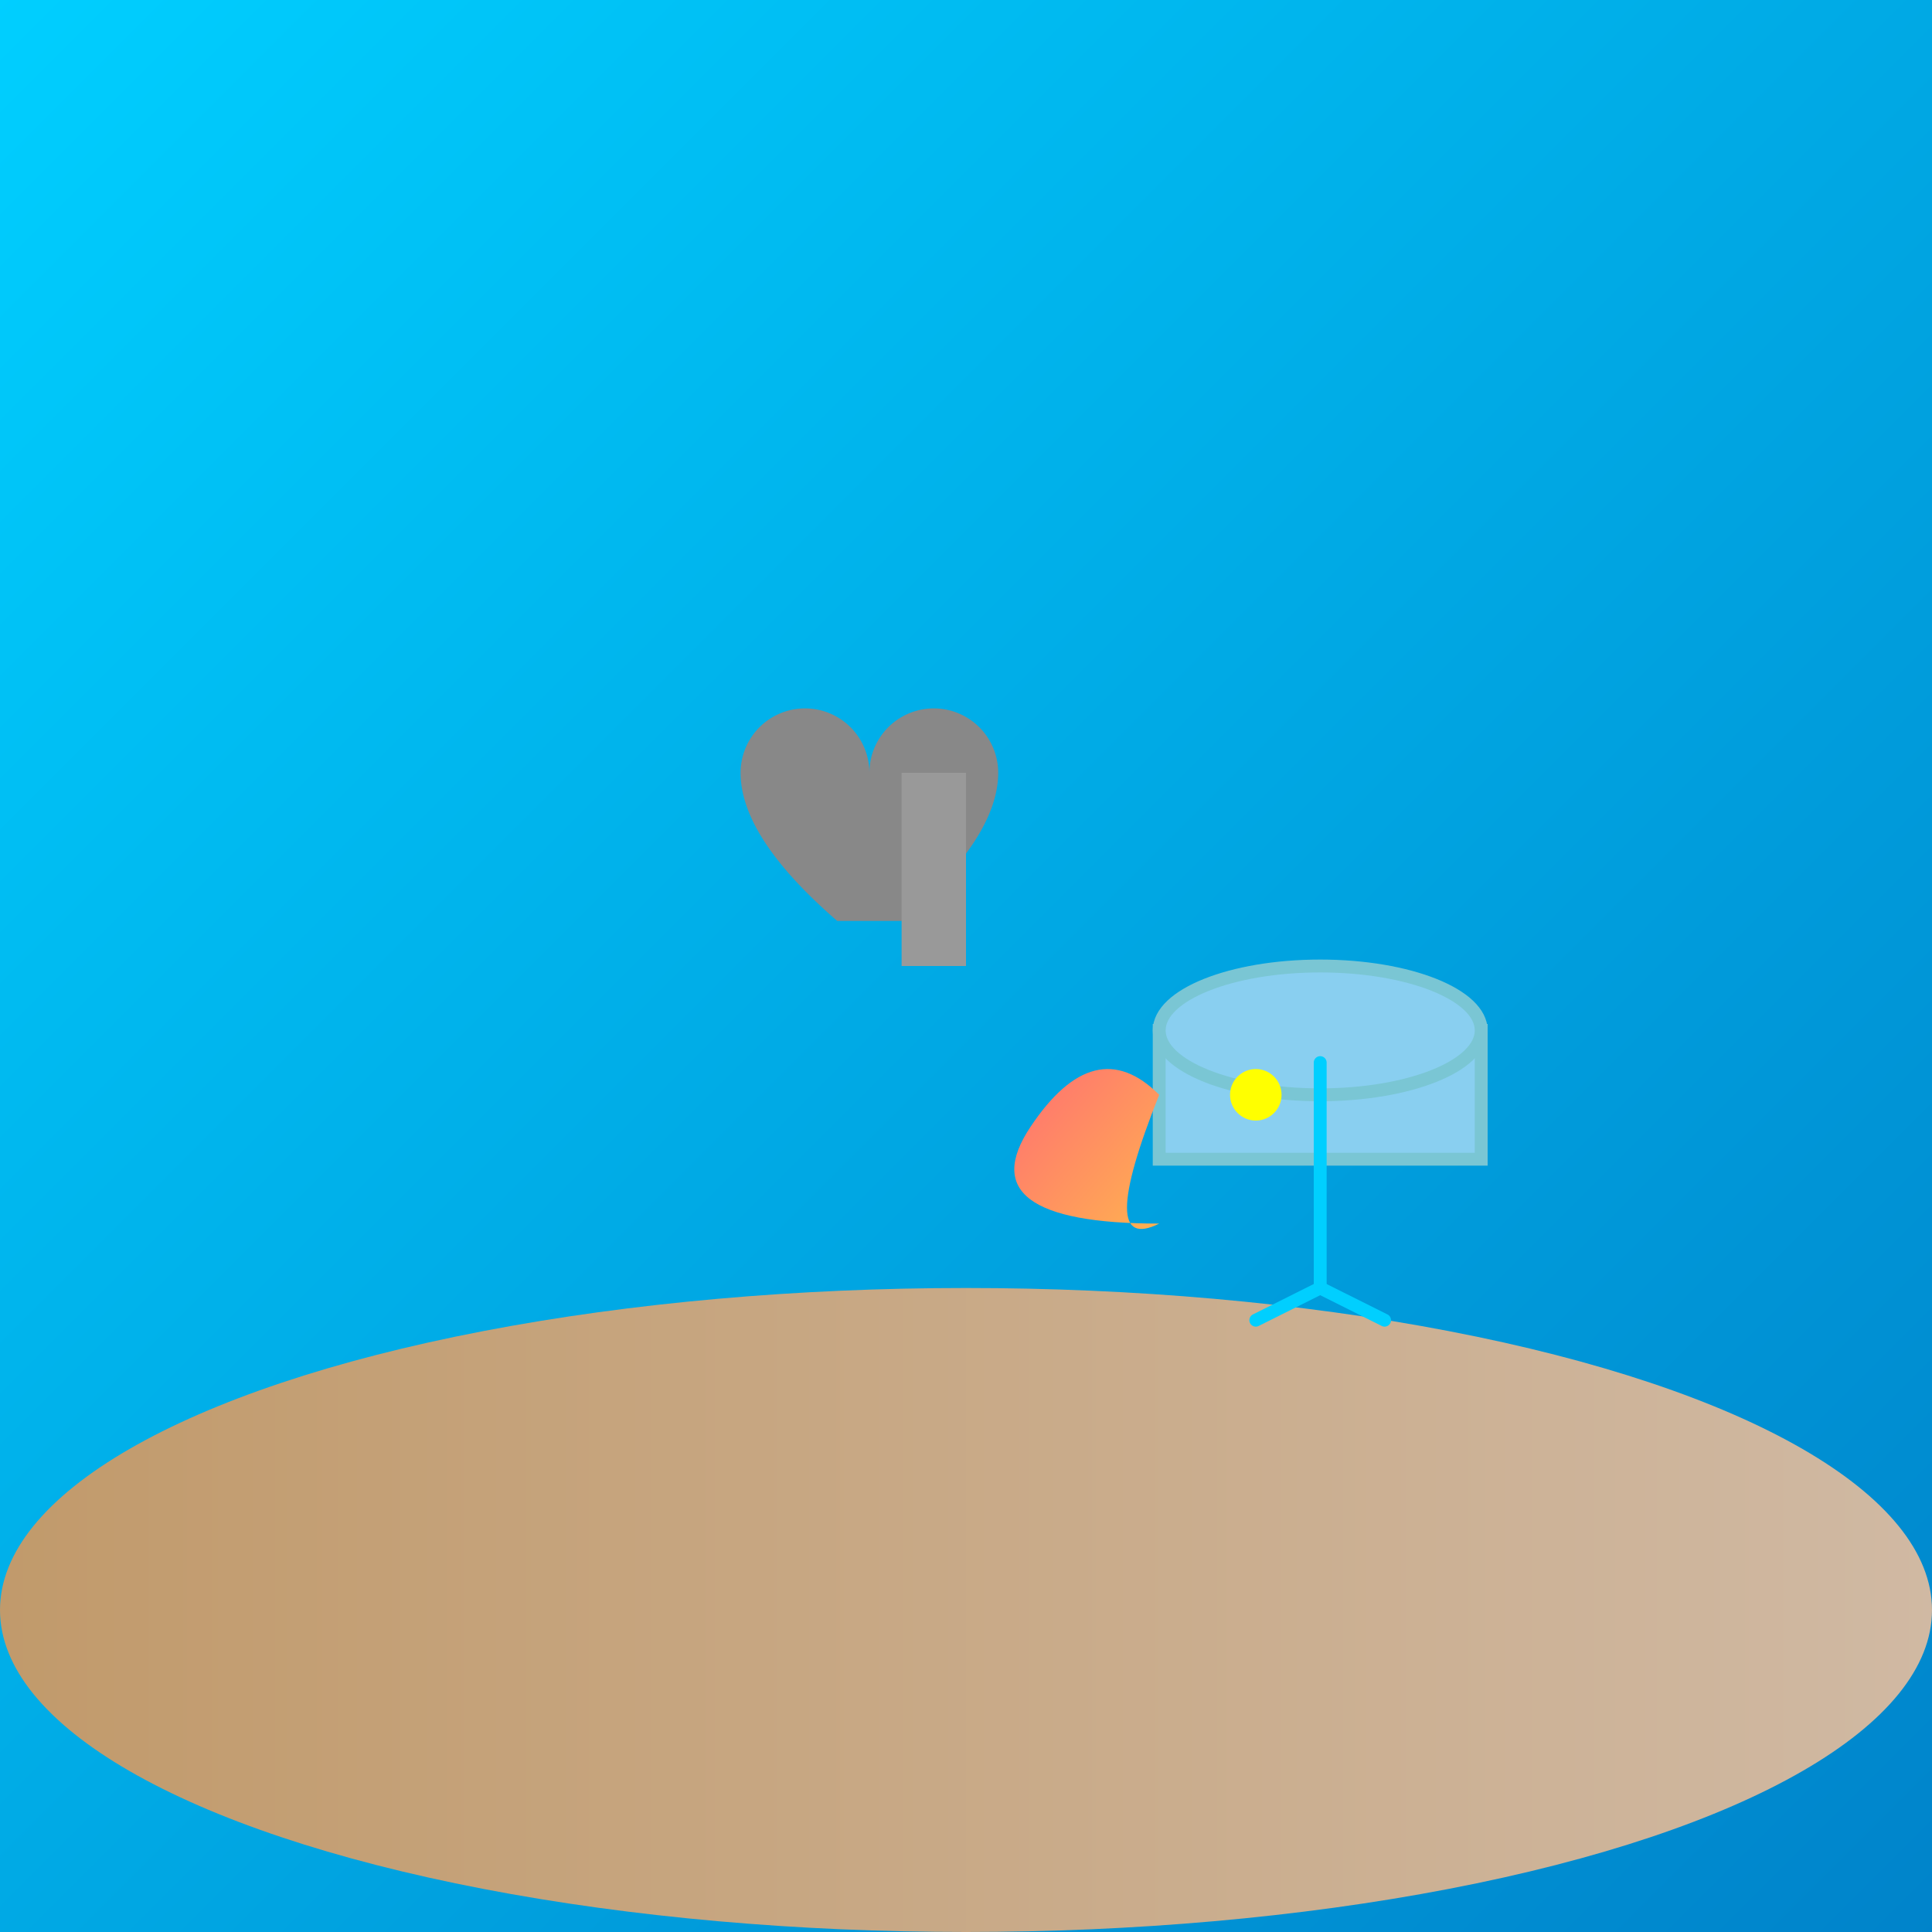
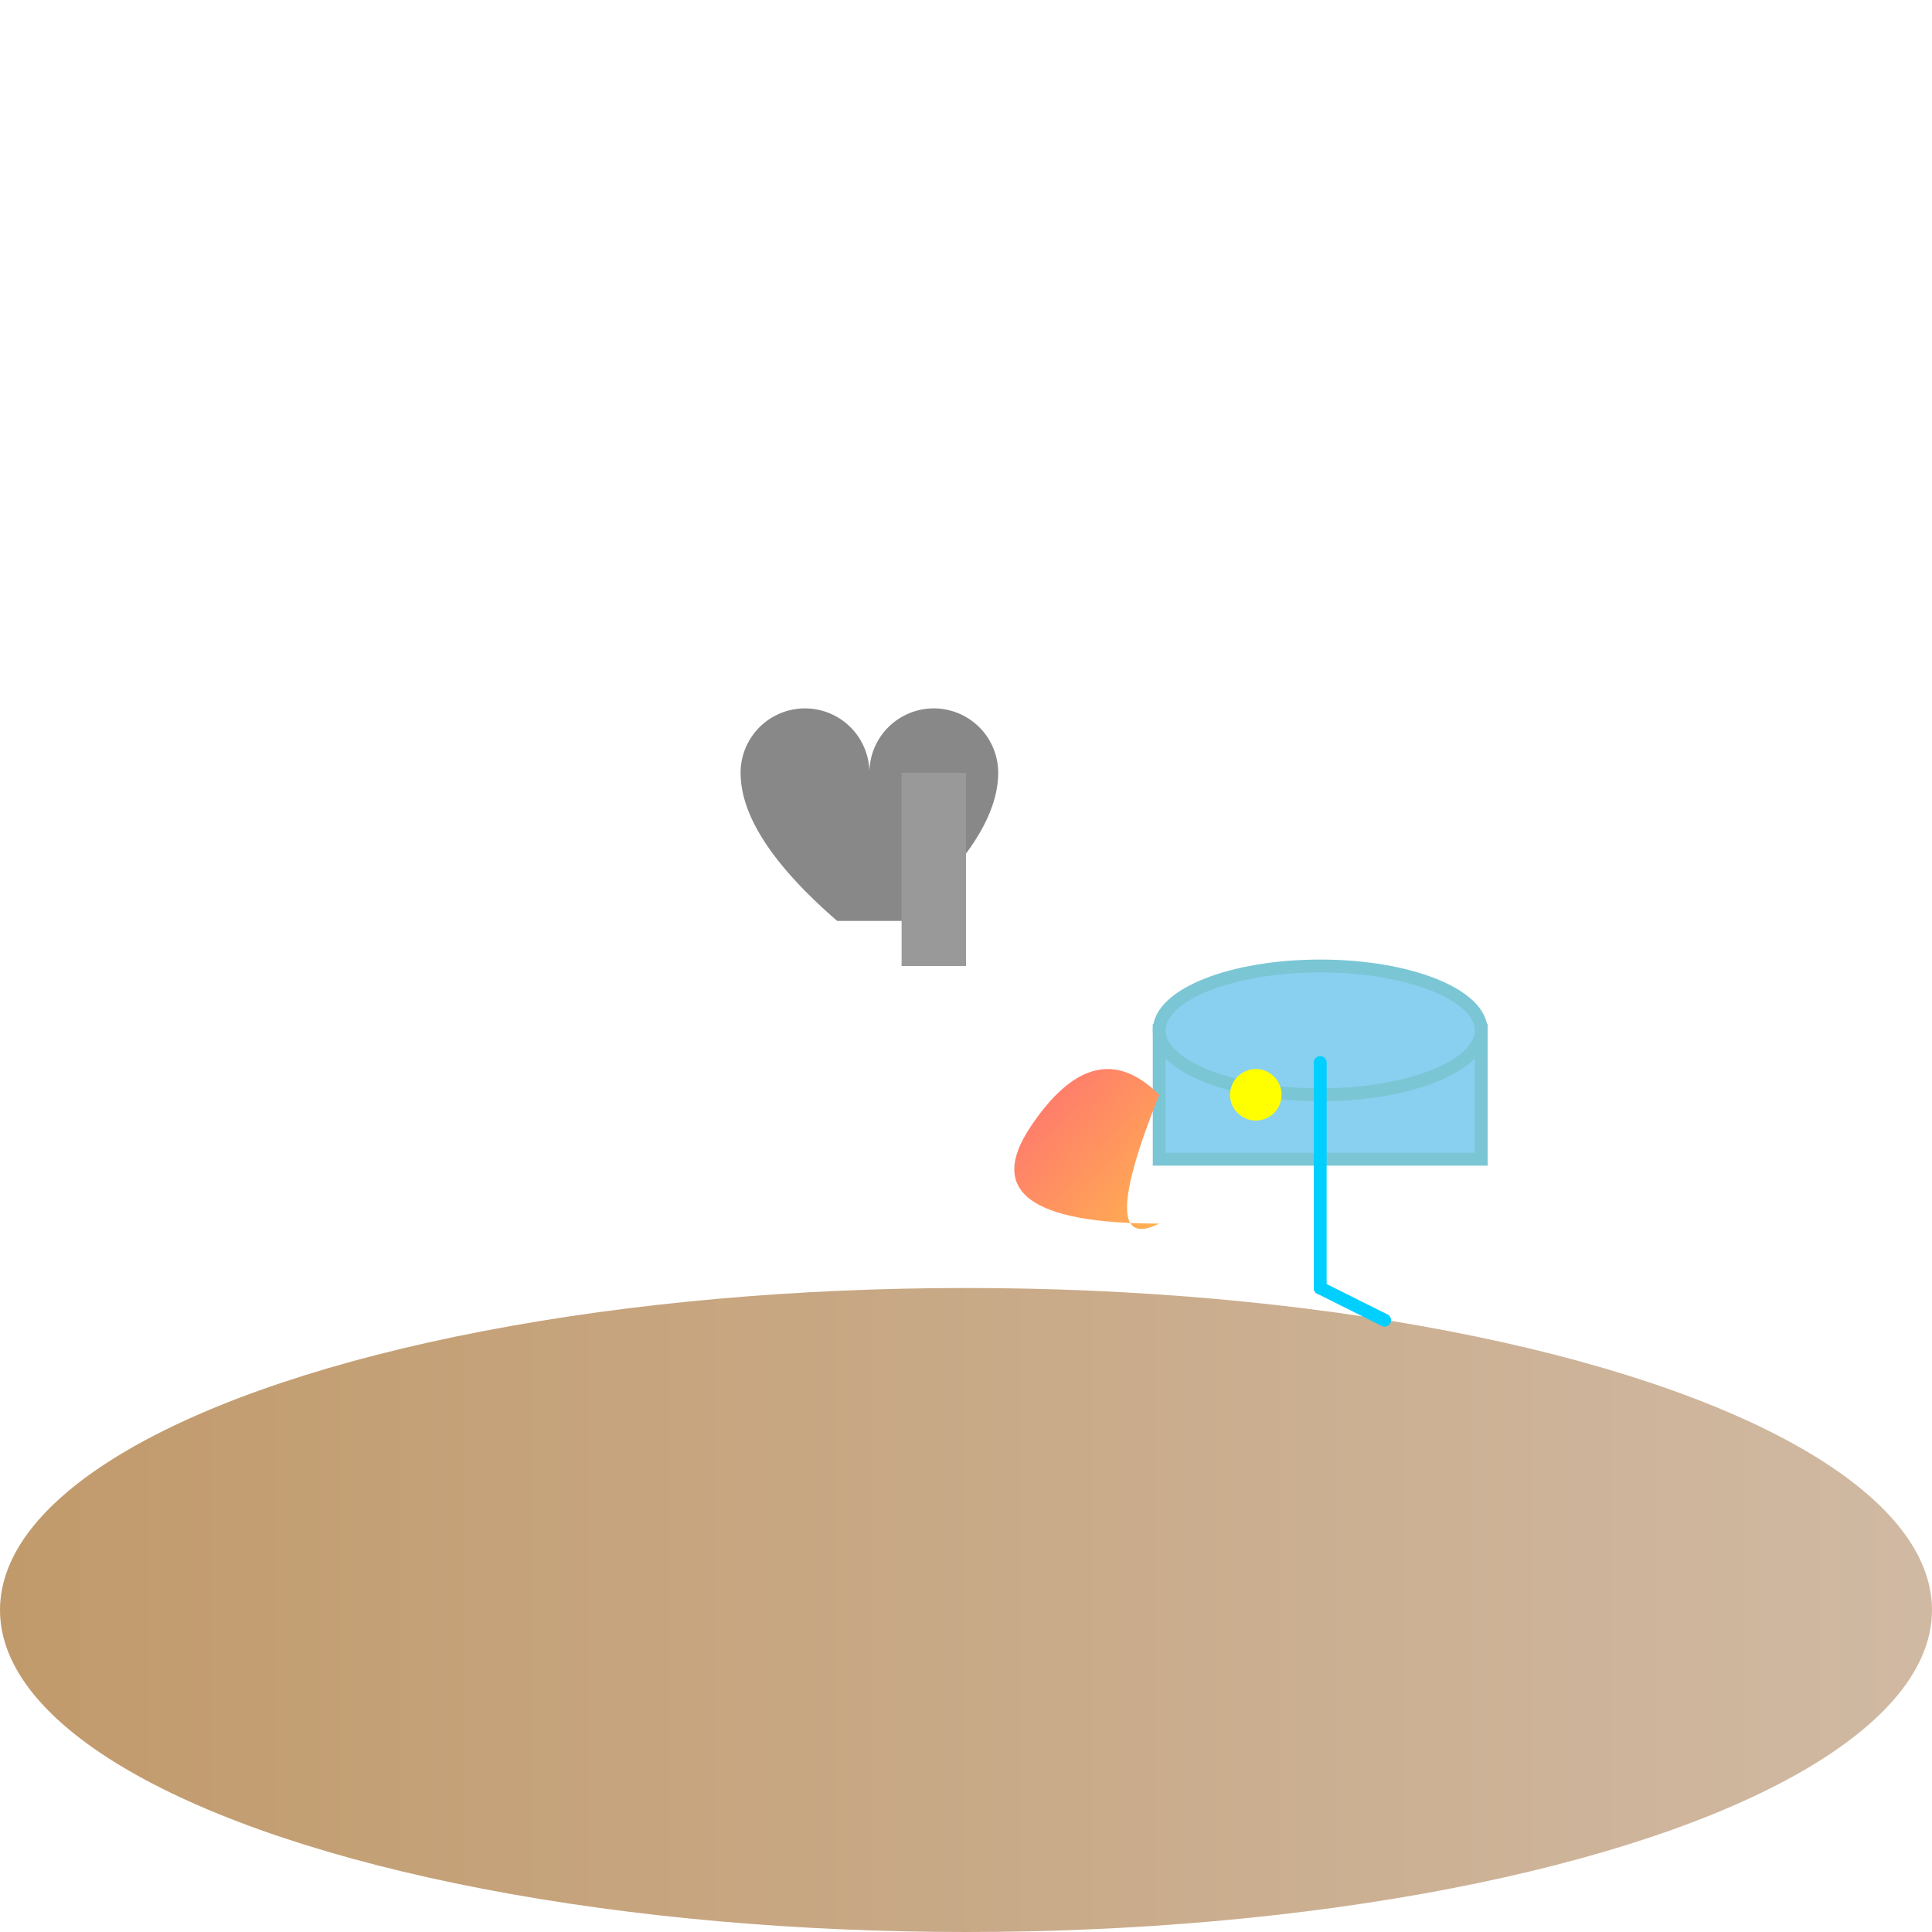
<svg xmlns="http://www.w3.org/2000/svg" viewBox="0 0 300 300">
  <defs>
    <linearGradient id="skyGradient" x1="0%" y1="0%" x2="100%" y2="100%">
      <stop offset="0%" style="stop-color:#00CFFF; stop-opacity:1" />
      <stop offset="100%" style="stop-color:#0083CA; stop-opacity:1" />
    </linearGradient>
    <linearGradient id="desertGradient" x1="0%" y1="100%" x2="100%" y2="100%">
      <stop offset="0%" style="stop-color:#C19A6B; stop-opacity:1" />
      <stop offset="100%" style="stop-color:#D0B9A3; stop-opacity:1" />
    </linearGradient>
    <linearGradient id="flowerGradient" x1="0%" y1="0%" x2="100%" y2="100%">
      <stop offset="0%" style="stop-color:#FF5C7C; stop-opacity:1" />
      <stop offset="100%" style="stop-color:#FFB74D; stop-opacity:1" />
    </linearGradient>
    <filter id="glow" height="150%">
      <feGaussianBlur in="SourceAlpha" stdDeviation="5" />
      <feMerge>
        <feMergeNode />
        <feMergeNode in="SourceGraphic" />
      </feMerge>
    </filter>
  </defs>
-   <rect width="300" height="300" fill="url(#skyGradient)" />
  <ellipse cx="150" cy="250" rx="150" ry="50" fill="url(#desertGradient)" />
  <g>
    <rect x="180" y="160" width="50" height="20" fill="#89CFF0" stroke="#7AC6D4" stroke-width="2" filter="url(#glow)" />
    <ellipse cx="205" cy="160" rx="25" ry="10" fill="#89CFF0" stroke="#7AC6D4" stroke-width="2" filter="url(#glow)" />
    <path d="M130,143 Q115,130 115,120 A10,10 0 0,1 135,120 A10,10 0 0,1 155,120 Q155,130 140,143" fill="#888" />
    <rect x="140" y="120" width="10" height="30" fill="#999" />
    <path d="M180,170 Q170,160 160,175 Q150,190 180,190 Q170,195 180,170" fill="url(#flowerGradient)" />
  </g>
  <circle cx="195" cy="170" r="4" fill="yellow" />
  <line x1="205" y1="165" x2="205" y2="200" stroke="#00CFFF" stroke-width="2" stroke-linecap="round" />
  <line x1="205" y1="200" x2="215" y2="205" stroke="#00CFFF" stroke-width="2" stroke-linecap="round" />
-   <line x1="205" y1="200" x2="195" y2="205" stroke="#00CFFF" stroke-width="2" stroke-linecap="round" />
</svg>